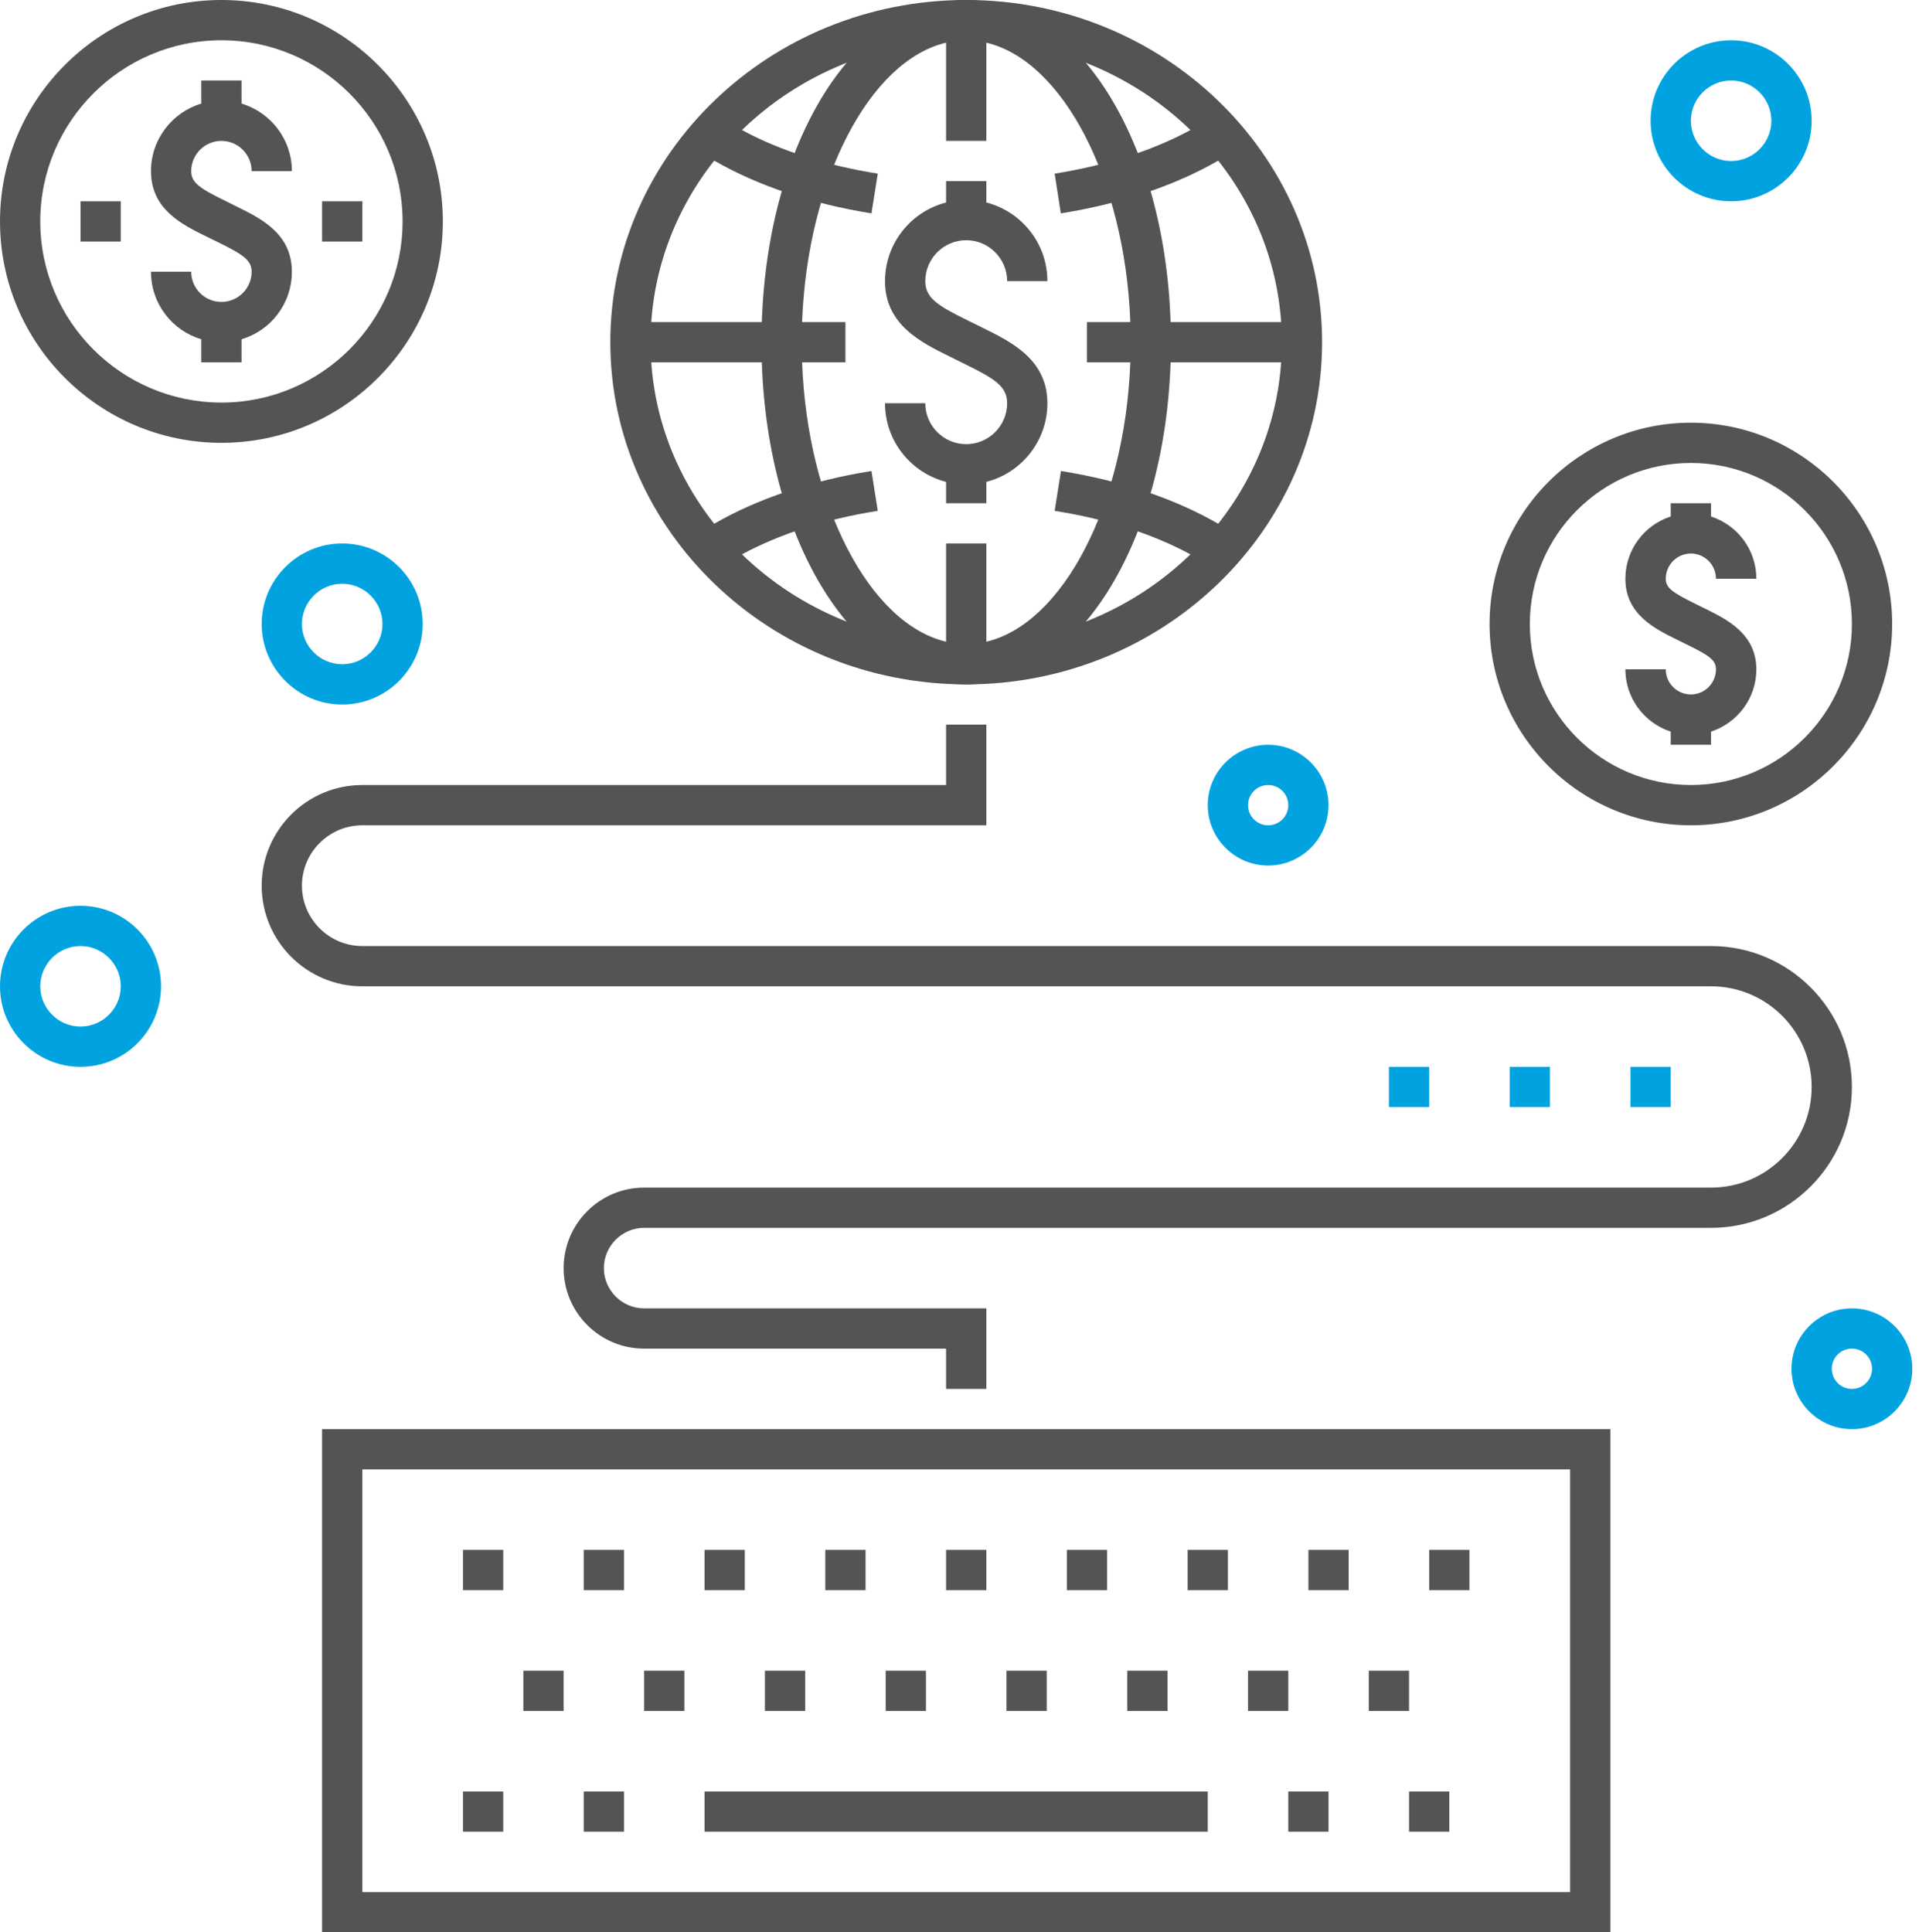
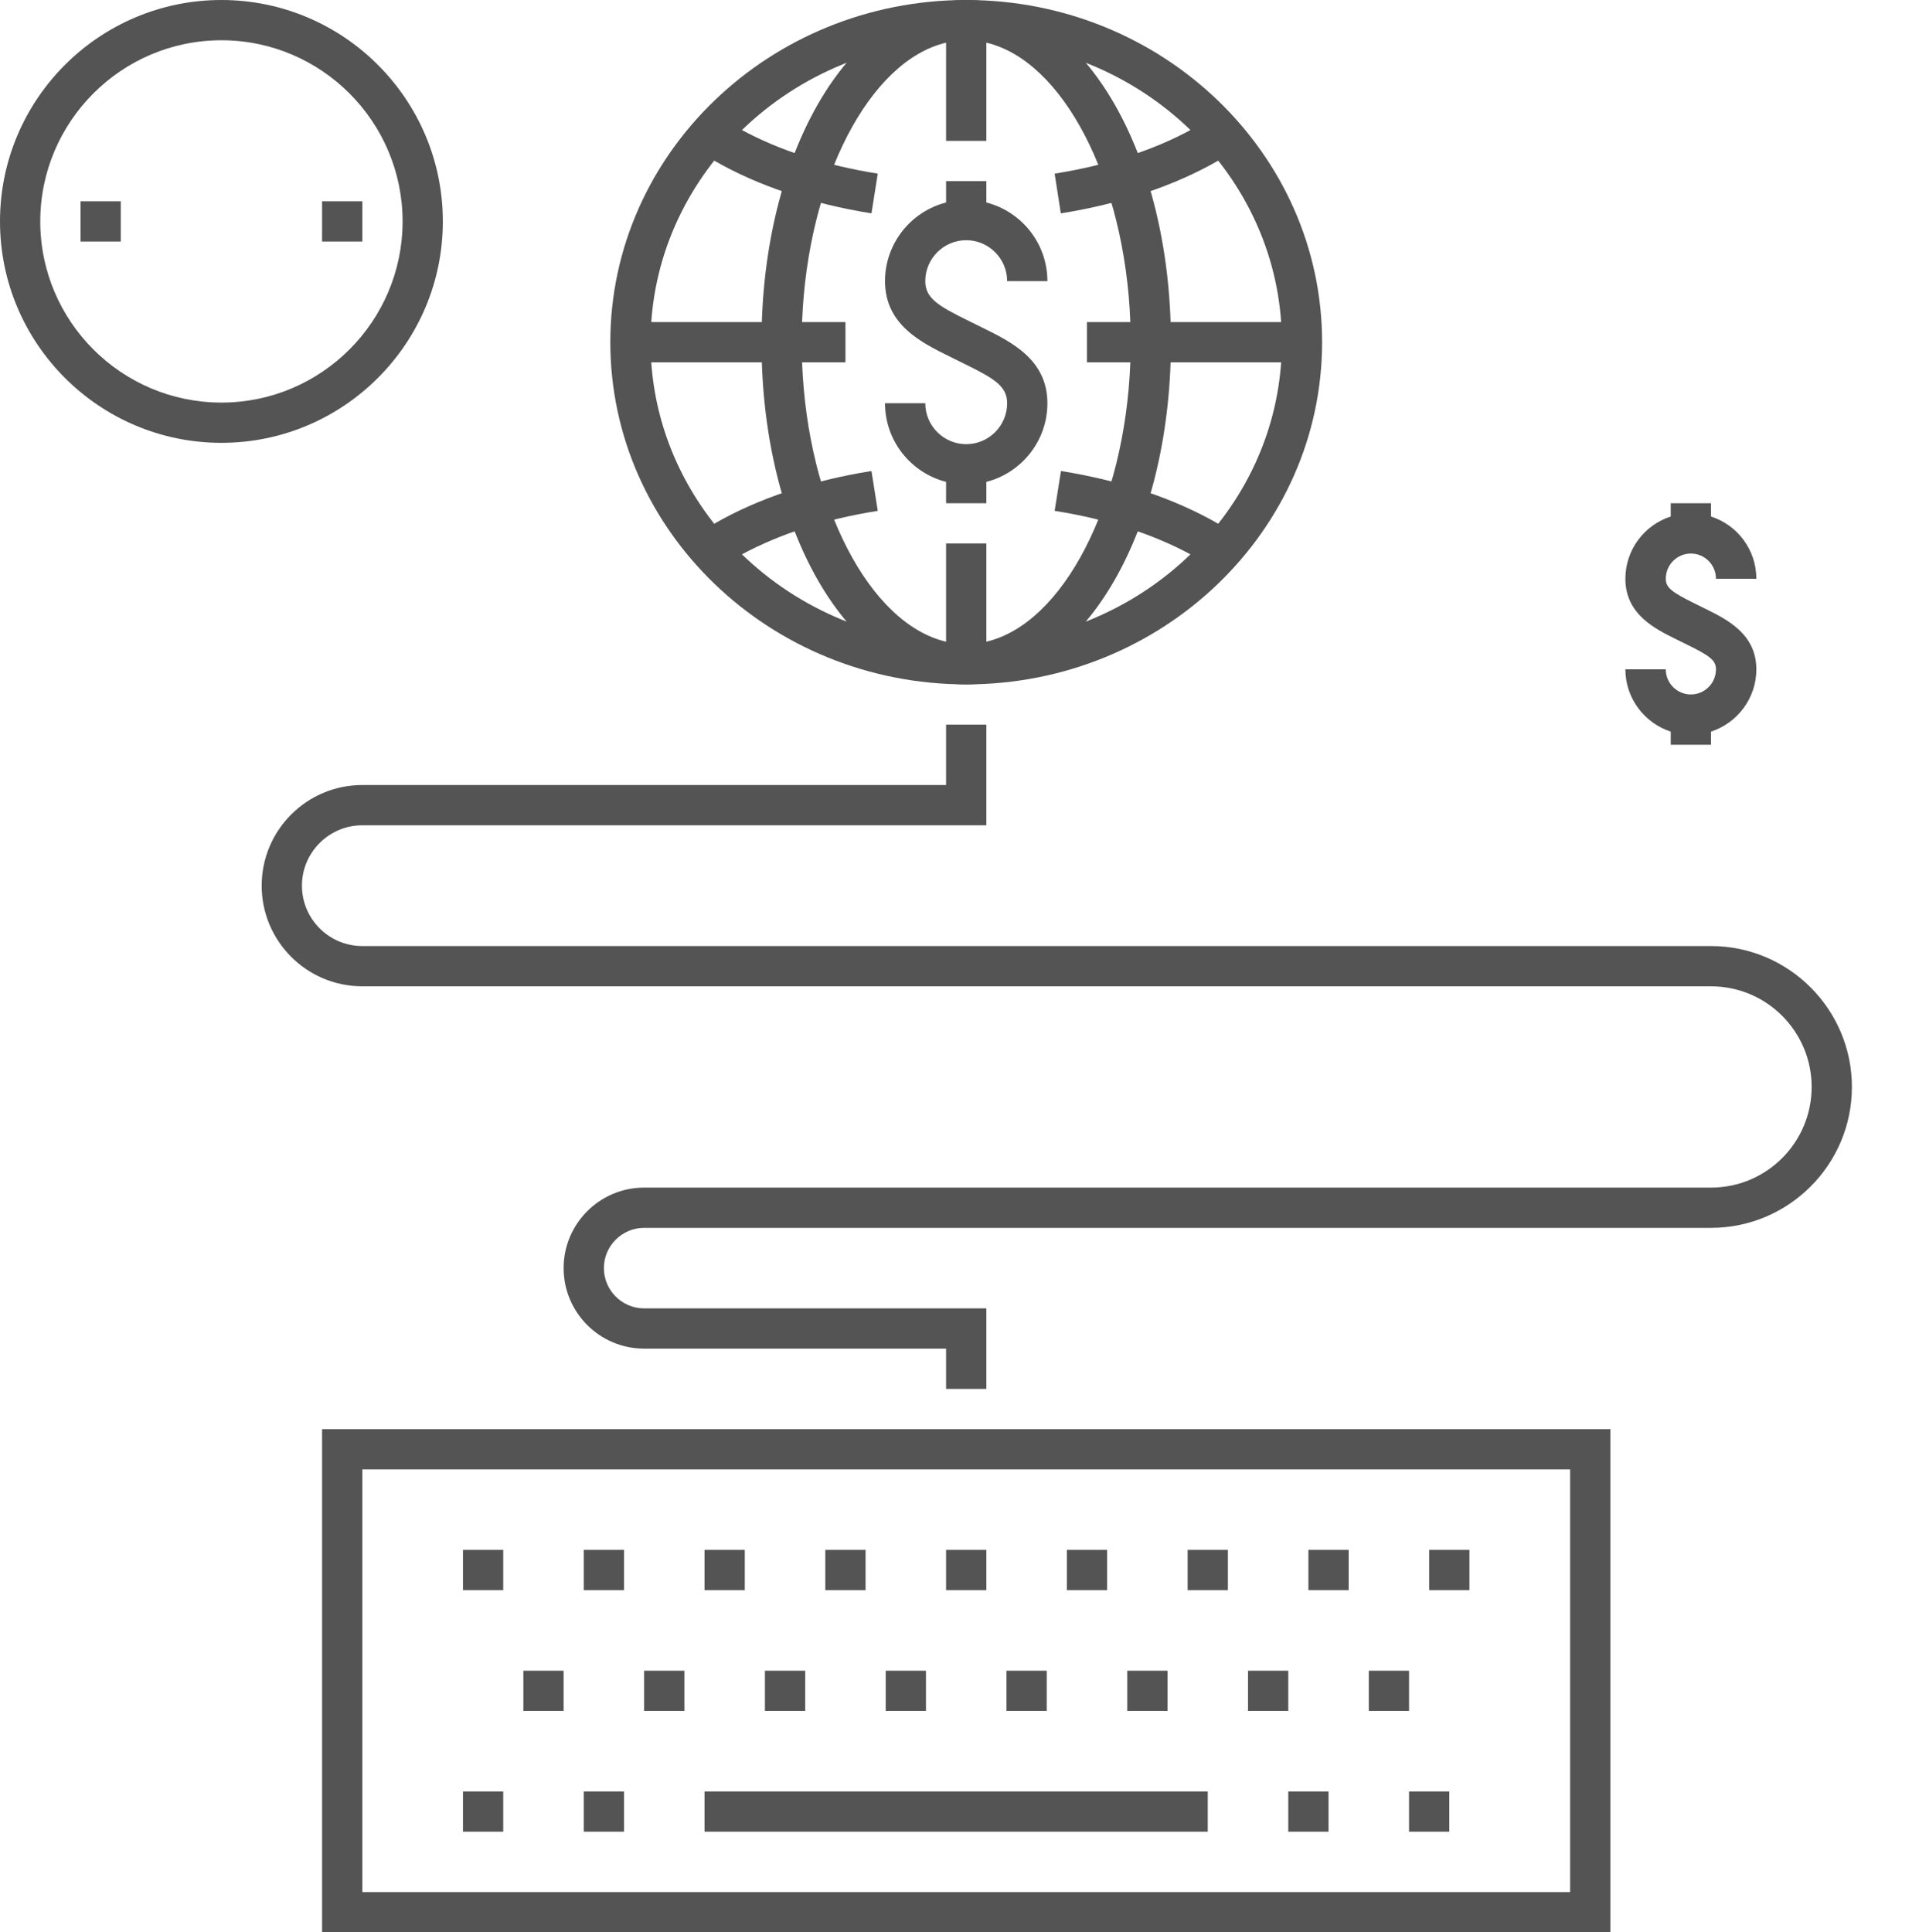
<svg xmlns="http://www.w3.org/2000/svg" viewBox="0 0 143 144" width="143" height="144">
  <defs>
    <clipPath clipPathUnits="userSpaceOnUse" id="cp1">
      <path d="M0 0L143 0L143 144L0 144Z" />
    </clipPath>
  </defs>
  <style>
		tspan { white-space:pre }
		.shp0 { fill: #00a3e0 } 
		.shp1 { fill: #545454 } 
	</style>
  <g id="Page 1" clip-path="url(#cp1)">
-     <path id="Path 1" fill-rule="evenodd" class="shp0" d="M94.5 64.5C92.02 64.5 90 62.48 90 60C90 57.52 92.02 55.5 94.5 55.5C96.98 55.5 99 57.52 99 60C99 62.48 96.98 64.5 94.5 64.5ZM94.5 58.5C93.67 58.5 93 59.17 93 60C93 60.83 93.67 61.5 94.5 61.5C95.33 61.5 96 60.83 96 60C96 59.17 95.33 58.5 94.5 58.5ZM138 106.5C135.52 106.5 133.5 104.48 133.5 102C133.5 99.52 135.52 97.5 138 97.5C140.48 97.5 142.5 99.52 142.5 102C142.5 104.48 140.48 106.5 138 106.5ZM138 100.5C137.17 100.5 136.5 101.17 136.5 102C136.5 102.83 137.17 103.5 138 103.5C138.83 103.5 139.5 102.83 139.5 102C139.5 101.17 138.83 100.5 138 100.5ZM6 79.5C2.69 79.5 0 76.81 0 73.5C0 70.19 2.69 67.5 6 67.5C9.31 67.5 12 70.19 12 73.5C12 76.81 9.31 79.5 6 79.5ZM6 70.5C4.35 70.5 3 71.85 3 73.5C3 75.15 4.35 76.5 6 76.5C7.65 76.5 9 75.15 9 73.5C9 71.85 7.65 70.5 6 70.5ZM25.5 52.5C22.19 52.5 19.5 49.81 19.5 46.5C19.5 43.19 22.19 40.5 25.5 40.5C28.81 40.5 31.5 43.19 31.5 46.5C31.5 49.81 28.81 52.5 25.5 52.5ZM25.5 43.5C23.85 43.5 22.5 44.85 22.5 46.5C22.5 48.15 23.85 49.5 25.5 49.5C27.15 49.5 28.5 48.15 28.5 46.5C28.5 44.85 27.15 43.5 25.5 43.5ZM129 15C125.69 15 123 12.31 123 9C123 5.69 125.69 3 129 3C132.31 3 135 5.69 135 9C135 12.31 132.31 15 129 15ZM129 6C127.35 6 126 7.35 126 9C126 10.65 127.35 12 129 12C130.65 12 132 10.65 132 9C132 7.35 130.65 6 129 6ZM106.5 82.5L103.5 82.5L103.5 79.5L106.5 79.5L106.5 82.5ZM115.5 82.5L112.5 82.5L112.5 79.5L115.5 79.5L115.5 82.5ZM124.5 82.5L121.5 82.5L121.5 79.5L124.5 79.5L124.5 82.5Z" />
    <path id="Path 2" fill-rule="evenodd" class="shp1" d="M120 144L24 144L24 106.5L120 106.5L120 144ZM27 141L117 141L117 109.5L27 109.5L27 141ZM42 127.5L39 127.5L39 124.5L42 124.5L42 127.5ZM51 127.5L48 127.5L48 124.5L51 124.5L51 127.5ZM60 127.5L57 127.5L57 124.5L60 124.5L60 127.5ZM69 127.5L66 127.5L66 124.5L69 124.5L69 127.5ZM78 127.5L75 127.5L75 124.5L78 124.5L78 127.5ZM87 127.5L84 127.5L84 124.5L87 124.5L87 127.5ZM96 127.5L93 127.5L93 124.5L96 124.5L96 127.5ZM105 127.5L102 127.5L102 124.5L105 124.5L105 127.5ZM46.5 136.5L43.5 136.5L43.5 133.5L46.5 133.5L46.5 136.5ZM37.5 136.5L34.5 136.5L34.5 133.5L37.5 133.5L37.5 136.5ZM90 136.5L52.5 136.5L52.5 133.5L90 133.5L90 136.5ZM99 136.5L96 136.5L96 133.5L99 133.5L99 136.5ZM108 136.5L105 136.5L105 133.5L108 133.5L108 136.5ZM46.5 118.5L43.5 118.5L43.5 115.5L46.5 115.5L46.5 118.5ZM37.5 118.5L34.5 118.5L34.5 115.5L37.5 115.5L37.5 118.5ZM55.5 118.5L52.5 118.5L52.5 115.5L55.5 115.5L55.5 118.5ZM64.5 118.5L61.5 118.5L61.5 115.5L64.5 115.5L64.5 118.5ZM73.5 118.5L70.5 118.5L70.5 115.5L73.5 115.5L73.5 118.5ZM82.5 118.5L79.5 118.5L79.5 115.5L82.5 115.5L82.5 118.5ZM91.5 118.5L88.5 118.5L88.5 115.5L91.5 115.5L91.5 118.5ZM100.5 118.5L97.5 118.5L97.5 115.5L100.5 115.5L100.5 118.5ZM109.5 118.5L106.5 118.5L106.5 115.5L109.5 115.5L109.5 118.5ZM65.95 30.05L68.95 30.05C68.95 31.73 70.32 33.1 72 33.1C73.68 33.1 75.05 31.73 75.05 30.05C75.05 28.8 74.13 28.22 71.88 27.12L70.79 26.58C68.64 25.52 65.95 24.2 65.95 20.95C65.95 18.13 67.89 15.76 70.5 15.09L70.5 13.5L73.5 13.5L73.5 15.09C76.11 15.76 78.05 18.13 78.05 20.95L75.05 20.95C75.05 19.27 73.68 17.9 72 17.9C70.32 17.9 68.95 19.27 68.95 20.95C68.95 22.2 69.87 22.78 72.12 23.88L73.21 24.42C75.37 25.48 78.05 26.8 78.05 30.05C78.05 32.87 76.11 35.24 73.5 35.91L73.5 37.5L70.5 37.5L70.5 35.91C67.89 35.24 65.95 32.87 65.95 30.05Z" />
    <path id="Path 3" fill-rule="evenodd" class="shp1" d="M72 51C57.38 51 45.48 39.56 45.48 25.5C45.48 11.44 57.38 0 72 0C86.62 0 98.52 11.44 98.52 25.5C98.52 39.56 86.62 51 72 51ZM72 3C65.47 3 59.55 5.56 55.29 9.69C58.11 11.22 61.57 12.33 65.41 12.94L64.94 15.9C60.49 15.19 56.47 13.84 53.22 11.97C50.25 15.74 48.48 20.42 48.48 25.5C48.48 30.58 50.25 35.26 53.22 39.03C56.46 37.16 60.48 35.81 64.94 35.1L65.41 38.07C61.57 38.67 58.11 39.79 55.29 41.31C59.55 45.44 65.47 48 72 48C78.53 48 84.45 45.44 88.71 41.31C85.89 39.79 82.43 38.67 78.59 38.07L79.06 35.1C83.52 35.81 87.54 37.16 90.78 39.03C93.75 35.26 95.52 30.58 95.52 25.5C95.52 20.42 93.75 15.74 90.78 11.97C87.53 13.84 83.51 15.19 79.05 15.9L78.59 12.94C82.43 12.33 85.89 11.22 88.71 9.69C84.45 5.56 78.53 3 72 3Z" />
    <path id="Path 4" fill-rule="evenodd" class="shp1" d="M72 51C63.75 51 57.22 40.57 56.77 27L46.5 27L46.5 24L56.77 24C57.22 10.43 63.75 0 72 0C80.25 0 86.78 10.43 87.23 24L97.5 24L97.5 27L87.23 27C86.78 40.57 80.25 51 72 51ZM59.77 24L63 24L63 27L59.77 27C60.17 37.61 64.8 46.48 70.5 47.82L70.5 40.5L73.5 40.5L73.5 47.82C79.2 46.48 83.83 37.61 84.23 27L81 27L81 24L84.23 24C83.83 13.39 79.2 4.52 73.5 3.18L73.5 10.5L70.5 10.5L70.5 3.18C64.8 4.52 60.17 13.39 59.77 24ZM121.12 49.88L124.13 49.88C124.13 50.91 124.97 51.75 126 51.75C127.03 51.75 127.87 50.91 127.87 49.88C127.87 49.2 127.39 48.86 125.74 48.05L124.93 47.65C123.33 46.86 121.12 45.78 121.12 43.13C121.12 40.96 122.54 39.12 124.5 38.49L124.5 37.5L127.5 37.5L127.5 38.49C129.46 39.12 130.88 40.96 130.88 43.13L127.87 43.13C127.87 42.09 127.03 41.25 126 41.25C124.97 41.25 124.13 42.09 124.13 43.13C124.13 43.8 124.61 44.14 126.26 44.96L127.07 45.36C128.67 46.15 130.88 47.23 130.88 49.88C130.88 52.04 129.46 53.88 127.5 54.52L127.5 55.5L124.5 55.5L124.5 54.52C122.54 53.88 121.12 52.04 121.12 49.88Z" />
-     <path id="Path 5" fill-rule="evenodd" class="shp1" d="M126 61.5C117.73 61.5 111 54.77 111 46.5C111 38.23 117.73 31.5 126 31.5C134.27 31.5 141 38.23 141 46.5C141 54.77 134.27 61.5 126 61.5ZM126 34.5C119.38 34.5 114 39.88 114 46.5C114 53.12 119.38 58.5 126 58.5C132.62 58.5 138 53.12 138 46.5C138 39.88 132.62 34.5 126 34.5ZM11.25 20.25L14.25 20.25C14.25 21.49 15.26 22.5 16.5 22.5C17.74 22.5 18.75 21.49 18.75 20.25C18.75 19.42 18.17 18.99 16.29 18.07L15.39 17.63C13.54 16.72 11.25 15.59 11.25 12.75C11.25 10.38 12.83 8.37 15 7.72L15 6L18 6L18 7.72C20.17 8.37 21.75 10.38 21.75 12.75L18.75 12.75C18.75 11.51 17.74 10.5 16.5 10.5C15.26 10.5 14.25 11.51 14.25 12.75C14.25 13.59 14.83 14.01 16.71 14.93L17.61 15.38C19.45 16.28 21.75 17.41 21.75 20.25C21.75 22.63 20.17 24.64 18 25.28L18 27L15 27L15 25.28C12.83 24.64 11.25 22.63 11.25 20.25Z" />
    <path id="Path 6" fill-rule="evenodd" class="shp1" d="M16.5 33C7.4 33 0 25.6 0 16.5C0 7.4 7.4 0 16.5 0C25.6 0 33 7.4 33 16.5C33 25.6 25.6 33 16.5 33ZM16.5 3C9.06 3 3 9.06 3 16.5C3 23.95 9.06 30 16.5 30C23.94 30 30 23.95 30 16.5C30 9.06 23.94 3 16.5 3ZM27 18L24 18L24 15L27 15L27 18ZM9 18L6 18L6 15L9 15L9 18ZM73.5 103.5L70.5 103.5L70.5 100.5L48 100.5C44.69 100.5 42 97.81 42 94.5C42 91.19 44.69 88.5 48 88.5L127.5 88.5C131.64 88.5 135 85.14 135 81C135 76.86 131.64 73.5 127.5 73.5L27 73.5C22.86 73.5 19.5 70.14 19.5 66C19.5 61.86 22.86 58.5 27 58.5L70.5 58.5L70.5 54L73.5 54L73.5 61.5L27 61.5C24.52 61.5 22.5 63.52 22.5 66C22.5 68.48 24.52 70.5 27 70.5L127.5 70.5C133.29 70.5 138 75.21 138 81C138 86.79 133.29 91.5 127.5 91.5L48 91.5C46.35 91.5 45 92.85 45 94.5C45 96.15 46.35 97.5 48 97.5L73.5 97.5L73.5 103.5Z" />
  </g>
</svg>